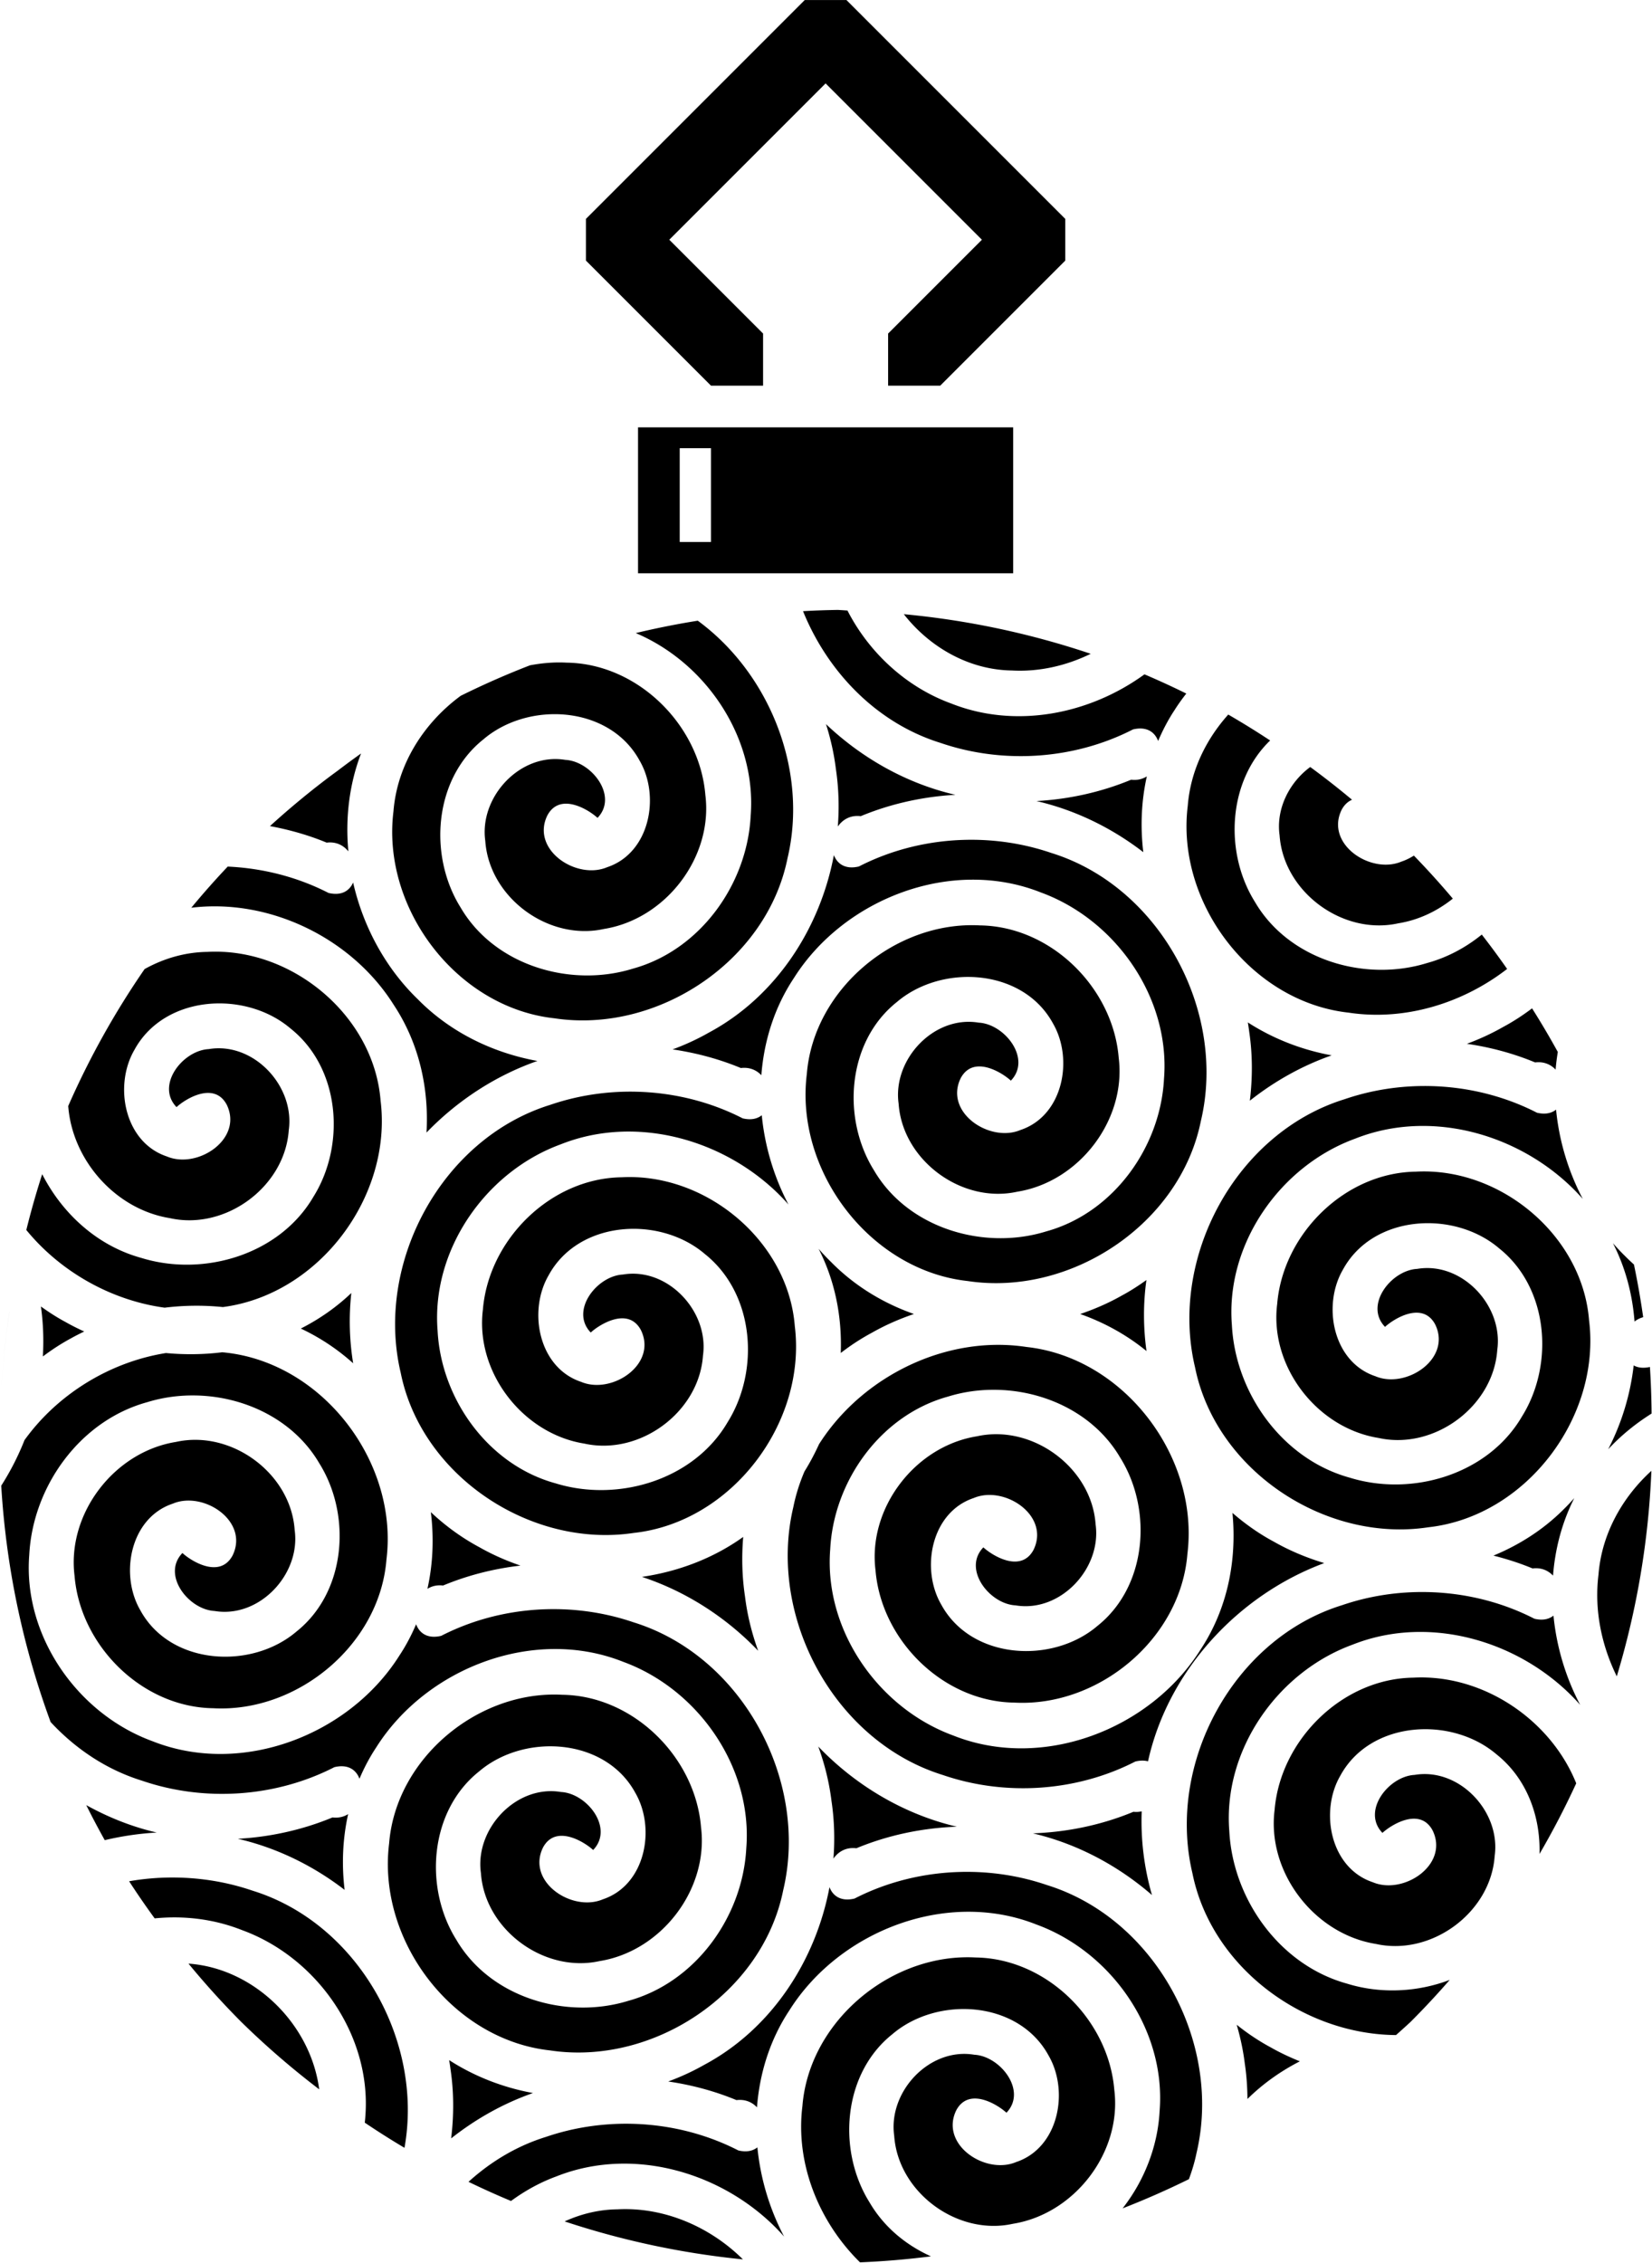
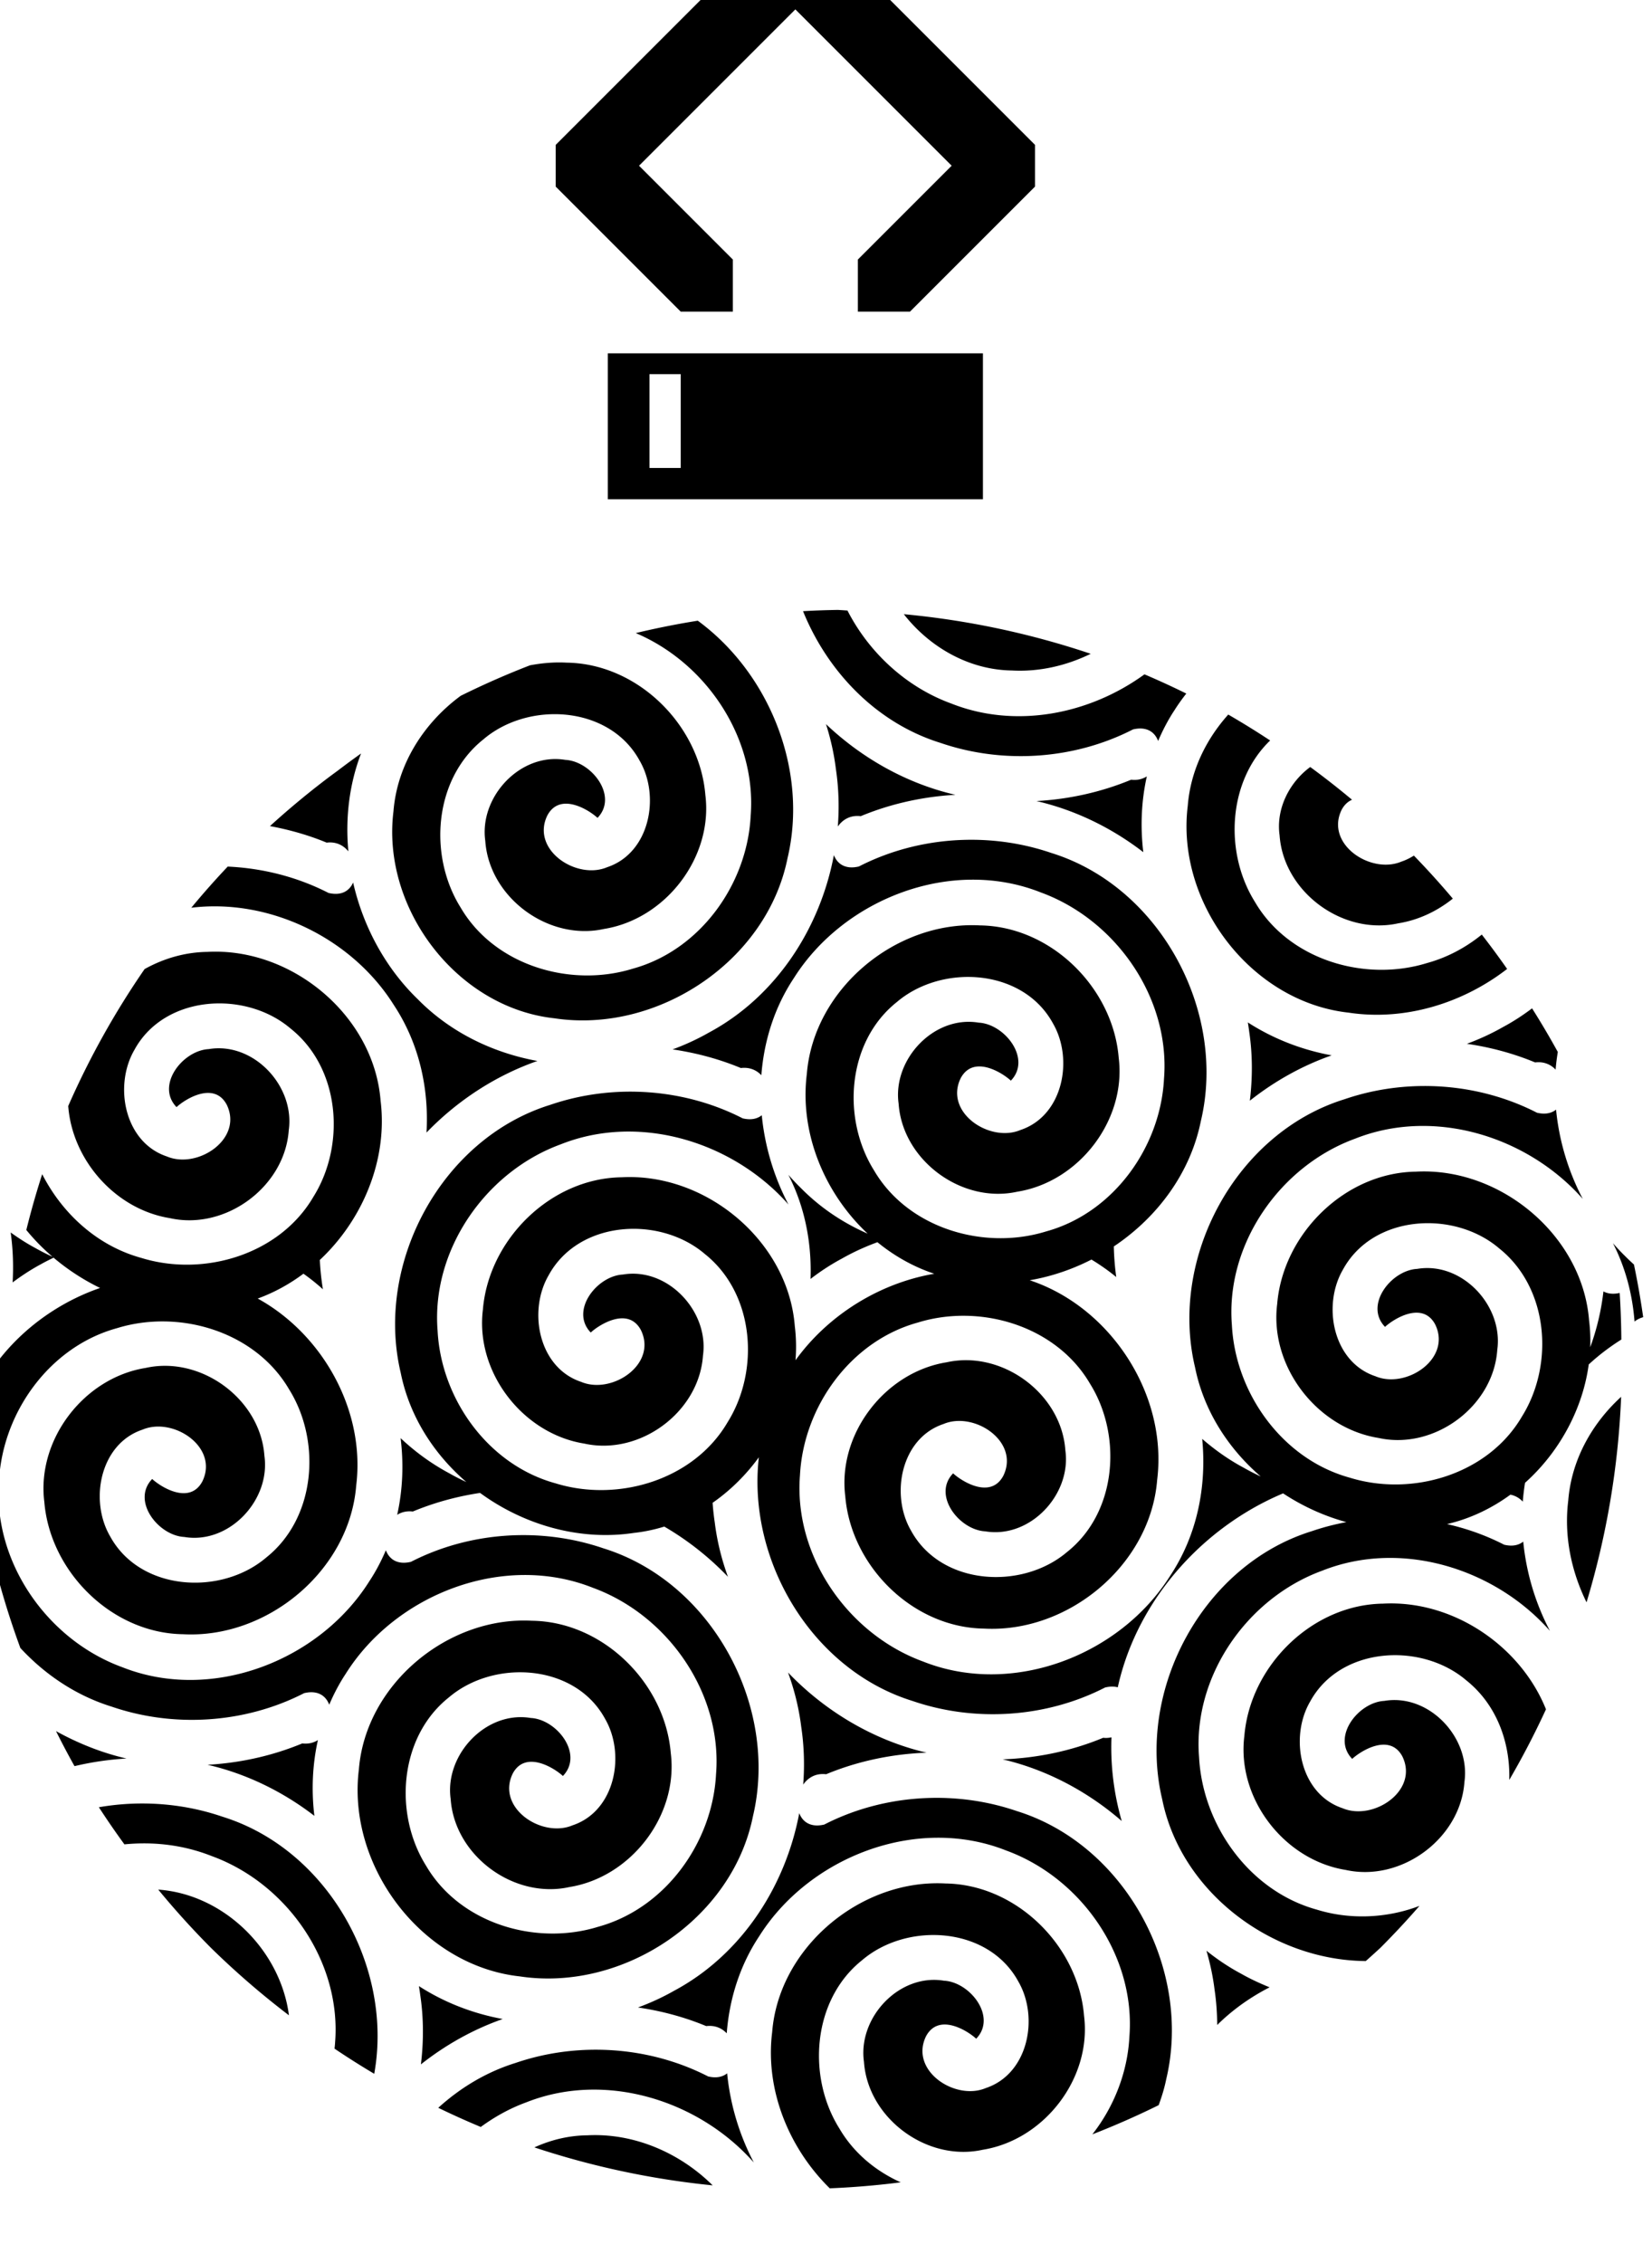
<svg xmlns="http://www.w3.org/2000/svg" height="868.56" viewBox="0 0 634.121 868.564" width="634.12" version="1.1">
-   <path d="m321.68 234.08a317.43 317.43 0 0 0 -13.438 0.477c9.474 23.379 28.338 42.983 52.797 50.562 23.986 8.22 51.295 6.41 73.875-5.188 5.263-1.263 8.371 1.049 9.633 4.445 1.758-4.124 3.84-8.136 6.367-11.945 1.365-2.169 2.87-4.242 4.445-6.258a317.43 317.43 0 0 0 -16.055 -7.375c-21.146 15.381-49.522 20.996-74.234 11.172-17.174-6.266-31.481-19.476-39.766-35.656a317.43 317.43 0 0 0 -3.625 -0.234zm-13.438 0.477a317.43 317.43 0 0 0 -30.93 2.367 317.43 317.43 0 0 1 30.93 -2.367zm38.688 1.156c9.937 12.716 25.063 21.393 41.492 21.609 10.495 0.575 20.886-1.831 30.25-6.406a317.43 317.43 0 0 0 -71.742 -15.203zm-79.086 2.5a317.43 317.43 0 0 0 -23.812 4.75c27.175 11.503 46.48 40.403 44.109 70.211-1.358 26.279-19.45 51.508-45.25 58.586-23.931 7.41-53.076-1.222-66.062-23.438-12.497-19.959-10.326-49.413 8.742-64.586 17.324-14.787 48.435-12.975 59.945 8.18 8.011 13.773 3.861 35.475-12.469 40.906-11.793 4.991-29.39-6.719-22.938-19.891 4.837-9.011 15.828-2.204 19.25 0.953 8.076-8.385-2.372-21.751-12.352-22.258-17.2-2.88-33.115 14.138-30.734 31.094 1.495 21.775 24.287 38.511 45.539 33.797 23.709-3.778 41.945-27.519 38.938-51.43-2.209-26.857-25.979-50.414-53.234-50.773-4.737-0.26-9.441 0.144-14.055 1.016a317.43 317.43 0 0 0 -0.016 0 317.43 317.43 0 0 0 -26.609 11.711c-0.003 0.002-0.005 0.006-0.008 0.008a317.43 317.43 0 0 0 -0.016 0.008c-14.208 10.474-24.37 26.413-25.781 44.328-4.617 37.138 24.21 75.302 61.758 79.414 39.526 5.989 81.539-21.824 89.5-61.422 8.005-33.656-6.848-70.943-34.445-91.164zm-91.031 28.844a317.43 317.43 0 0 0 -24.742 13.672 317.43 317.43 0 0 1 24.742 -13.672zm67.203-24.086a317.43 317.43 0 0 0 -28.555 8.172 317.43 317.43 0 0 1 28.555 -8.172zm227.45 31.266c-8.663 9.673-14.499 21.782-15.539 34.992-4.617 37.138 24.21 75.294 61.758 79.406 21.52 3.261 43.731-3.55 60.828-16.773a317.43 317.43 0 0 0 -9.727 -13.188c-6.136 4.974-13.21 8.785-21 10.922-23.931 7.41-53.077-1.214-66.063-23.43-11.821-18.88-10.494-46.237 5.82-61.984a317.43 317.43 0 0 0 -16.078 -9.945zm-154.41 3.672c1.773 5.558 3.067 11.281 3.789 17.141 1.097 7.324 1.326 14.77 0.75 22.156 1.85-2.659 4.807-4.461 8.805-3.977 11.528-4.785 23.878-7.498 36.336-8.195-18.598-4.29-35.811-13.956-49.68-27.125zm-170.27 5.953a317.43 317.43 0 0 0 -8.164 5.281 317.43 317.43 0 0 1 8.164 -5.281zm340.87 0.391a317.43 317.43 0 0 1 15.273 10.102 317.43 317.43 0 0 0 -15.273 -10.102zm-349.07 4.922a317.43 317.43 0 0 0 -9.086 6.695 317.43 317.43 0 0 0 -3 2.211 317.43 317.43 0 0 0 -22.875 18.961c7.444 1.39 14.76 3.439 21.758 6.344 3.675-0.446 6.467 1.046 8.336 3.352-1.179-12.736 0.308-25.636 4.867-37.562zm364.35 5.188c-8.039 5.913-13.191 16.053-11.766 26.203 1.494 21.775 24.287 38.504 45.539 33.789 7.766-1.237 14.916-4.651 20.953-9.477a317.43 317.43 0 0 0 -14.94 -16.51c-1.464 0.92-3.04 1.718-4.781 2.297-11.793 4.991-29.398-6.726-22.945-19.898 1.072-1.996 2.457-3.181 3.984-3.836a317.43 317.43 0 0 0 -16.05 -12.57zm16.047 12.57a317.43 317.43 0 0 1 22.523 20.086 317.43 317.43 0 0 0 -22.523 -20.086zm-78.773-8.969c-1.636 1.02-3.631 1.562-6.008 1.273-11.533 4.787-23.888 7.5-36.352 8.195 14.878 3.428 28.89 10.278 41.008 19.617-1.169-9.728-0.77-19.583 1.352-29.086zm-69.359 24.344c-14.259 0.285-28.455 3.703-41.156 10.227-5.225 1.254-8.33-1.011-9.609-4.367-5.312 28.278-22.341 54.411-48.031 68.148-4.43 2.525-9.08 4.658-13.875 6.422 8.982 1.314 17.808 3.667 26.195 7.148 3.365-0.408 6.01 0.792 7.867 2.766 1.014-13.13 4.985-25.974 12.445-37.219 19.277-30.634 60.615-46.537 94.844-32.93 28.838 10.522 49.735 40.548 47.273 71.508-1.358 26.279-19.45 51.508-45.25 58.586-23.931 7.41-53.076-1.214-66.062-23.43-12.497-19.959-10.326-49.413 8.742-64.586 17.324-14.787 48.435-12.975 59.945 8.18 8.011 13.773 3.861 35.475-12.469 40.906-11.793 4.991-29.39-6.726-22.938-19.898 4.837-9.011 15.828-2.196 19.25 0.961 8.076-8.385-2.372-21.751-12.352-22.258-17.2-2.88-33.115 14.138-30.734 31.094 1.494 21.776 24.295 38.504 45.547 33.789 23.709-3.778 41.937-27.519 38.93-51.43-2.209-26.857-25.979-50.414-53.234-50.773-32.361-1.773-63.913 24.428-66.484 57.078-4.617 37.138 24.21 75.294 61.758 79.406 39.526 5.989 81.539-21.816 89.5-61.414 10.009-42.086-15.66-89.936-57.391-102.87-10.494-3.596-21.62-5.269-32.711-5.047zm-283.44 10.27a317.43 317.43 0 0 0 -13.984 15.797c29.945-3.672 61.535 11.574 77.672 37.219 9.698 14.617 13.608 31.923 12.609 49.07 11.841-12.281 26.504-21.874 42.57-27.484-17.215-3.16-33.448-11.01-45.961-23.742-12.39-12-20.937-27.872-24.773-44.75-1.365 3.15-4.414 5.215-9.445 4.008-11.965-6.145-25.258-9.506-38.68-10.117a317.43 317.43 0 0 0 -0.008 0zm470.31 12.37a317.43 317.43 0 0 1 11.055 13.727 317.43 317.43 0 0 0 -11.055 -13.727zm-484.34 3.484a317.43 317.43 0 0 0 -17.875 23.477 317.43 317.43 0 0 1 17.875 -23.477zm-17.875 23.477a317.43 317.43 0 0 0 -29.32 52.555c1.553 20.83 18.189 39.72 39.117 43.055 21.252 4.715 44.045-12.021 45.539-33.797 2.381-16.956-13.534-33.974-30.734-31.094-9.98 0.507-20.427 13.873-12.352 22.258 3.422-3.157 14.421-9.964 19.258-0.953 6.453 13.172-11.152 24.889-22.945 19.898-16.329-5.431-20.48-27.141-12.469-40.914 6.475-11.899 19.15-17.681 32.086-17.828 10.061-0.115 20.28 3.179 27.859 9.648 19.068 15.172 21.239 44.635 8.742 64.594-12.986 22.216-42.132 30.839-66.062 23.43-16.771-4.601-30.253-16.89-38.031-32.133a317.43 317.43 0 0 0 -6.094 21.422c13.109 16.016 32.543 27.014 53.102 29.812 7.412-0.907 14.927-0.997 22.336-0.234 36.95-4.794 65.114-42.507 60.547-79.242-2.572-32.65-34.123-58.843-66.484-57.07-8.564 0.113-16.779 2.518-24.094 6.594zm523.01-0.024a317.43 317.43 0 0 1 9.508 15.008 317.43 317.43 0 0 0 -9.508 -15.008zm9.57 15.102c-3.515 2.646-7.216 5.069-11.148 7.172-4.43 2.525-9.08 4.666-13.875 6.43 8.982 1.314 17.808 3.667 26.195 7.148 3.365-0.408 6.01 0.792 7.867 2.766 0.176-2.277 0.48-4.537 0.836-6.789a317.43 317.43 0 0 0 -9.875 -16.727zm-109.1 5.399c0.19 1.167 0.37 2.338 0.516 3.516 1.314 8.775 1.322 17.708 0.25 26.523 9.45-7.47 20.074-13.439 31.414-17.398-11.442-2.1-22.41-6.339-32.18-12.641zm69.828 24.422c-11.091-0.222-22.217 1.458-32.711 5.055-41.73 12.931-67.4 60.774-57.391 102.86 7.962 39.598 49.974 67.411 89.5 61.422 37.547-4.112 66.375-42.276 61.758-79.414-2.572-32.65-34.123-58.843-66.484-57.07-27.256 0.36-51.025 23.916-53.234 50.773-3.007 23.911 15.22 47.652 38.93 51.43 21.252 4.715 44.052-12.021 45.547-33.797 2.381-16.956-13.534-33.974-30.734-31.094-9.98 0.507-20.427 13.873-12.352 22.258 3.422-3.157 14.413-9.964 19.25-0.953 6.453 13.172-11.144 24.889-22.938 19.898-16.329-5.431-20.48-27.141-12.469-40.914 11.511-21.154 42.621-22.966 59.945-8.18 19.068 15.172 21.239 44.635 8.742 64.594-12.986 22.216-42.132 30.839-66.062 23.43-25.8-7.078-43.892-32.307-45.25-58.586-2.462-30.96 18.435-60.986 47.273-71.508 30.339-12.061 66.226-0.908 87.422 23.109-5.593-10.62-9.097-22.344-10.258-34.266-1.691 1.347-4.085 1.966-7.328 1.188-12.701-6.523-26.897-9.949-41.156-10.234zm-304.89 2.164c-11.091-0.222-22.217 1.451-32.711 5.047-41.73 12.931-67.4 60.781-57.391 102.87 7.962 39.598 49.974 67.403 89.5 61.414 37.547-4.112 66.375-42.268 61.758-79.406-2.572-32.65-34.123-58.851-66.484-57.078-27.256 0.36-51.025 23.916-53.234 50.773-3.007 23.911 15.228 47.652 38.938 51.43 21.252 4.715 44.045-12.014 45.539-33.789 2.381-16.956-13.534-33.974-30.734-31.094-9.98 0.507-20.427 13.873-12.352 22.258 3.422-3.157 14.413-9.972 19.25-0.961 6.453 13.172-11.144 24.889-22.938 19.898-16.329-5.431-20.48-27.133-12.469-40.906 11.511-21.154 42.621-22.966 59.945-8.18 19.068 15.172 21.239 44.627 8.742 64.586-12.986 22.216-42.132 30.839-66.062 23.43-25.8-7.078-43.892-32.307-45.25-58.586-2.462-30.96 18.435-60.986 47.273-71.508 30.336-12.06 66.217-0.909 87.414 23.102-5.589-10.617-9.089-22.342-10.25-34.258-1.691 1.347-4.085 1.966-7.328 1.188-12.701-6.523-26.897-9.941-41.156-10.227zm365.05 8.422a317.43 317.43 0 0 1 8.508 22.82 317.43 317.43 0 0 0 -8.508 -22.82zm10.477 28.469a317.43 317.43 0 0 1 7.719 29.352 317.43 317.43 0 0 0 -7.719 -29.352zm-609.36 16.21a317.43 317.43 0 0 0 -6.289 30.422 317.43 317.43 0 0 1 6.289 -30.422zm609.04 5.039c4.817 9.409 7.488 19.649 8.289 30.078 0.952-0.769 2.065-1.34 3.32-1.672a317.43 317.43 0 0 0 -3.547 -20.219c-1.137-1.026-2.254-2.079-3.336-3.18-1.651-1.599-3.215-3.278-4.727-5.008zm11.609 28.406a317.43 317.43 0 0 1 2.586 19.102 317.43 317.43 0 0 0 -2.586 -19.102zm2.586 19.102c-2.595 0.569-4.667 0.279-6.234-0.602-1.278 11.191-4.609 22.174-9.797 32.195 4.899-5.285 10.548-9.867 16.664-13.711a317.43 317.43 0 0 0 -0.633 -17.883zm-319.1-45.35c6.339 12.378 9.007 26.187 8.5 39.977 3.772-2.912 7.78-5.543 12.039-7.82 5.093-2.903 10.493-5.245 16.055-7.141-11.869-4.176-22.833-10.815-31.859-20-1.652-1.6-3.221-3.285-4.734-5.016zm125.83 11.984c-2.992 2.135-6.081 4.153-9.359 5.906-5.095 2.904-10.498 5.245-16.062 7.141 9.193 3.234 17.819 7.975 25.445 14.203-1.242-9.04-1.291-18.223-0.024-27.25zm-305.2 4.984c-5.821 5.536-12.359 10.07-19.391 13.633 7.266 3.416 14.034 7.876 20.094 13.336-1.452-8.916-1.69-18.003-0.703-26.969zm-119.15 5.172c0.89 6.343 1.114 12.767 0.75 19.164 3.44-2.567 7.042-4.942 10.875-6.992 1.63-0.929 3.315-1.752 5-2.578-2.473-1.13-4.905-2.342-7.266-3.688-3.278-1.753-6.368-3.771-9.359-5.906zm-12.07 2.117a317.43 317.43 0 0 0 -3.148 30.15 317.43 317.43 0 0 1 3.141 -30.14zm377.62 12.625c-26.673 0.688-52.638 15.654-66.875 38.109-1.641 3.595-3.482 7.083-5.57 10.43-1.865 4.363-3.329 8.925-4.281 13.664-10.01 42.086 15.66 89.928 57.391 102.86 23.986 8.22 51.295 6.417 73.875-5.18 1.901-0.456 3.515-0.433 4.875-0.078 7.631-34.668 34.547-63.805 67.641-76.078-6.741-2.03-13.262-4.743-19.359-8.219-5.752-3.076-11.021-6.829-15.875-11.031 1.767 18.261-1.933 36.91-12.281 52.508-19.277 30.634-60.615 46.545-94.844 32.937-28.838-10.522-49.735-40.556-47.273-71.516 1.358-26.279 19.45-51.508 45.25-58.586 23.931-7.41 53.076 1.222 66.062 23.438 12.497 19.959 10.326 49.413-8.742 64.586-17.324 14.787-48.435 12.975-59.945-8.18-8.011-13.773-3.861-35.475 12.469-40.906 11.793-4.991 29.398 6.726 22.945 19.898-4.837 9.011-15.835 2.196-19.258-0.961-8.076 8.385 2.372 21.751 12.352 22.258 17.2 2.88 33.115-14.138 30.734-31.094-1.494-21.775-24.287-38.504-45.539-33.789-23.709 3.778-41.945 27.519-38.938 51.43 2.209 26.857 25.979 50.413 53.234 50.773 32.361 1.773 63.913-24.428 66.484-57.078 4.617-37.138-24.21-75.294-61.758-79.406-2.47-0.374-4.949-0.619-7.43-0.734-1.781-0.083-3.566-0.101-5.344-0.055zm-295.93 2.82c-7.157 0.891-14.415 0.976-21.617 0.297-21.513 3.427-41.624 15.786-54.305 33.422-2.41 6.108-5.407 11.968-8.93 17.484a317.43 317.43 0 0 0 18.951 90.7c9.526 10.274 21.409 18.279 35.055 22.508 23.986 8.22 51.287 6.417 73.867-5.18 5.263-1.263 8.372 1.048 9.633 4.445 1.758-4.125 3.847-8.135 6.375-11.945 19.277-30.634 60.607-46.545 94.836-32.938 28.838 10.522 49.735 40.556 47.273 71.516-1.358 26.279-19.45 51.508-45.25 58.586-23.931 7.41-53.076-1.222-66.062-23.437-12.497-19.959-10.326-49.414 8.742-64.586 17.324-14.787 48.442-12.975 59.953 8.18 8.011 13.773 3.861 35.475-12.469 40.906-11.793 4.991-29.398-6.719-22.945-19.891 4.837-9.011 15.828-2.204 19.25 0.953 8.076-8.385-2.364-21.751-12.344-22.258-17.2-2.88-33.123 14.138-30.742 31.094 1.495 21.776 24.295 38.511 45.547 33.797 23.709-3.778 41.945-27.519 38.938-51.43-2.209-26.857-25.986-50.414-53.242-50.773-32.361-1.773-63.905 24.421-66.477 57.07-4.617 37.138 24.203 75.302 61.75 79.414 39.526 5.989 81.546-21.824 89.508-61.422 10.01-42.086-15.668-89.928-57.398-102.86-23.986-8.22-51.287-6.417-73.867 5.18-5.263 1.263-8.372-1.048-9.633-4.445-1.758 4.124-3.848 8.136-6.375 11.945-19.277 30.634-60.607 46.537-94.836 32.93-28.838-10.521-49.743-40.548-47.281-71.508 1.358-26.279 19.45-51.508 45.25-58.586 23.931-7.41 53.084 1.214 66.07 23.43 12.497 19.959 10.318 49.414-8.75 64.586-17.324 14.787-48.435 12.975-59.945-8.18-8.011-13.773-3.861-35.475 12.469-40.906 11.793-4.991 29.398 6.726 22.945 19.898-4.837 9.011-15.828 2.204-19.25-0.953-8.076 8.385 2.364 21.743 12.344 22.25 17.2 2.88 33.123-14.138 30.742-31.094-1.494-21.775-24.295-38.504-45.547-33.789-23.709 3.778-41.945 27.519-38.938 51.43 2.209 26.857 25.979 50.414 53.234 50.773 32.361 1.773 63.913-24.428 66.484-57.078 4.617-37.138-24.202-75.294-61.75-79.406-0.423-0.064-0.85-0.068-1.273-0.125zm-65.891 141.9a317.43 317.43 0 0 0 11.742 27.742 317.43 317.43 0 0 1 -11.742 -27.742zm-19.049-125.55a317.43 317.43 0 0 0 -0.109 29.523 317.43 317.43 0 0 1 0.109 -29.523zm633.56 7.26a317.43 317.43 0 0 1 -0.062 21.867 317.43 317.43 0 0 0 0.062 -21.867zm-0.062 21.898c-11.275 10.291-19.076 24.292-20.297 39.797-1.672 13.452 1.087 27.017 7.016 39.07a317.43 317.43 0 0 0 13.281 -78.867zm-13.281 78.867a317.43 317.43 0 0 1 -15.547 41.016 317.43 317.43 0 0 0 15.547 -41.016zm-16.312-68.398c-1.182 1.301-2.354 2.613-3.617 3.836-7.881 8.019-17.267 14.032-27.414 18.227 5.11 1.289 10.137 2.9 15.008 4.922 3.365-0.408 6.01 0.792 7.867 2.766 0.796-10.311 3.436-20.43 8.156-29.75zm-438.91 5.391c1.22 9.835 0.832 19.81-1.312 29.422 1.634-1.017 3.627-1.553 6-1.266 9.483-3.937 19.521-6.482 29.719-7.648-5.449-1.878-10.739-4.184-15.734-7.031-6.862-3.669-13.098-8.236-18.672-13.477zm119.9 9.508c-11.49 8.222-24.912 13.28-38.875 15.328 16.882 5.554 32.306 15.497 44.625 28.367-2.441-6.706-4.178-13.684-5.062-20.859-1.13-7.549-1.333-15.226-0.688-22.836zm262.54 21.16c-11.091-0.222-22.217 1.451-32.711 5.047-41.73 12.931-67.4 60.781-57.391 102.87 7.201 35.815 42.262 61.854 78.141 62.094a317.43 317.43 0 0 0 5.625 -5.086 317.43 317.43 0 0 0 14.992 -16.086c-12.459 4.757-26.637 5.392-39.359 1.453-25.8-7.078-43.892-32.307-45.25-58.586-2.462-30.96 18.435-60.986 47.273-71.508 30.335-12.06 66.217-0.909 87.414 23.102-5.589-10.617-9.089-22.342-10.25-34.258-1.691 1.347-4.085 1.966-7.328 1.188-12.71-6.53-26.9-9.94-41.16-10.23zm8.656 148.84a317.43 317.43 0 0 0 34.047 -47.672 317.43 317.43 0 0 1 -34.047 47.672zm-9-116.05c-1.658-0.054-3.318-0.036-4.984 0.055-27.256 0.36-51.025 23.916-53.234 50.773-3.007 23.911 15.22 47.652 38.93 51.43 21.252 4.715 44.052-12.014 45.547-33.789 2.381-16.956-13.534-33.974-30.734-31.094-9.98 0.507-20.427 13.873-12.352 22.258 3.422-3.157 14.413-9.972 19.25-0.961 6.453 13.172-11.144 24.889-22.938 19.898-16.329-5.431-20.48-27.133-12.469-40.906 11.511-21.154 42.621-22.966 59.945-8.18 11.608 9.237 16.921 23.769 16.508 38.227a317.43 317.43 0 0 0 14.086 -27.102 317.43 317.43 0 0 0 0 -0.008c-9.21-22.94-32.7-39.79-57.57-40.6zm-233.38 26.484c2.443 6.71 4.185 13.687 5.07 20.867 1.097 7.324 1.326 14.77 0.75 22.156 1.85-2.659 4.807-4.461 8.805-3.977 12.217-5.071 25.357-7.791 38.57-8.273-20.211-4.73-38.82-15.75-53.195-30.773zm-280.99 22.492a317.43 317.43 0 0 0 7.102 13.445c6.551-1.56 13.242-2.546 19.969-2.922-9.47-2.184-18.562-5.811-27.07-10.523zm405.14 2.391c-0.983 0.204-2.025 0.312-3.18 0.172-12.222 5.074-25.367 7.793-38.586 8.273 16.865 3.943 32.593 12.295 45.703 23.672-2.999-10.422-4.352-21.298-3.938-32.117zm-304.61 1.062c-1.634 1.017-3.627 1.561-6 1.273-11.528 4.785-23.878 7.498-36.336 8.195 14.869 3.43 28.873 10.275 40.984 19.609-1.168-9.723-0.768-19.579 1.352-29.078zm235.53 22.18c-14.259 0.285-28.455 3.703-41.156 10.227-5.229 1.255-8.332-1.014-9.609-4.375-5.31 28.28-22.331 54.417-48.023 68.156-4.43 2.525-9.088 4.658-13.883 6.422 8.984 1.313 17.814 3.666 26.203 7.148 3.369-0.408 6.009 0.795 7.867 2.773 1.012-13.133 4.984-25.98 12.445-37.227 19.277-30.634 60.607-46.537 94.836-32.93 28.838 10.522 49.743 40.548 47.281 71.508-0.699 13.536-5.865 26.772-14.211 37.414a317.43 317.43 0 0 0 25.453 -11.203c1.182-3.248 2.215-6.56 2.906-10 10.009-42.086-15.668-89.936-57.398-102.87-10.494-3.596-21.62-5.269-32.711-5.047zm-301.66 2.156c-6.008-0.079-12.028 0.397-17.945 1.43a317.43 317.43 0 0 0 9.805 14.242c2.34-0.231 4.689-0.359 7.039-0.375 8.989-0.057 17.99 1.497 26.547 4.898 28.838 10.522 49.743 40.556 47.281 71.516-0.041 0.791-0.14 1.578-0.211 2.367a317.43 317.43 0 0 0 15.234 9.648c7.42-41.02-17.921-86.168-58.273-98.672-9.475-3.247-19.463-4.924-29.477-5.055zm87.75 103.73a317.43 317.43 0 0 0 24.578 13.047 317.43 317.43 0 0 1 -24.578 -13.047zm24.578 13.047a317.43 317.43 0 0 0 16.32 7.352c5.341-3.915 11.173-7.153 17.414-9.43 30.327-12.056 66.199-0.919 87.398 23.078-5.581-10.609-9.082-22.321-10.242-34.227-1.69 1.343-4.081 1.957-7.32 1.18-12.701-6.523-26.897-9.941-41.156-10.227-11.091-0.222-22.225 1.451-32.719 5.047-11.2 3.471-21.189 9.512-29.695 17.227zm-120.48-101.1a317.43 317.43 0 0 0 13 17.359 317.43 317.43 0 0 1 -13 -17.359zm13 17.359a317.43 317.43 0 0 0 20.211 22.336 317.43 317.43 0 0 0 29.953 25.906c-3.24-24.96-24.879-46.45-50.165-48.24zm296.08-2.36c-30.141 1.537-58.019 26.477-60.43 57.086-2.746 22.091 6.394 44.482 22.109 59.914a317.43 317.43 0 0 0 27.234 -2.297c-9.659-4.349-18.062-11.283-23.555-20.68-12.497-19.959-10.318-49.413 8.75-64.586 17.324-14.787 48.435-12.975 59.945 8.18 8.011 13.773 3.861 35.475-12.469 40.906-11.793 4.991-29.398-6.726-22.945-19.898 4.837-9.011 15.828-2.196 19.25 0.961 8.076-8.385-2.364-21.751-12.344-22.258-17.2-2.88-33.123 14.138-30.742 31.094 1.494 21.775 24.295 38.504 45.547 33.789 23.709-3.778 41.945-27.519 38.937-51.43-2.209-26.857-25.979-50.414-53.234-50.773-2.023-0.111-4.045-0.11-6.055-0.008zm-38.32 117a317.43 317.43 0 0 1 -44.891 -1.133 317.43 317.43 0 0 0 44.891 1.133zm144.59-91.18c1.423 4.861 2.49 9.847 3.117 14.93 0.672 4.49 0.98 9.023 1.016 13.563 5.985-5.908 12.79-10.699 20.117-14.453-3.772-1.53-7.468-3.237-11-5.25-4.721-2.524-9.13-5.492-13.25-8.789zm58.664 6.203a317.43 317.43 0 0 1 -22.867 19.445 317.43 317.43 0 0 0 22.867 -19.445zm-360.96 7.375c0.189 1.166 0.378 2.331 0.523 3.508 1.314 8.775 1.314 17.716 0.242 26.531 9.454-7.474 20.077-13.445 31.422-17.406-11.444-2.099-22.417-6.331-32.188-12.633zm-49.812 11.258a317.43 317.43 0 0 0 17.414 12.742 317.43 317.43 0 0 1 -17.414 -12.742zm387 1.484a317.43 317.43 0 0 1 -25.367 17.523 317.43 317.43 0 0 0 25.367 -17.523zm-25.695 17.727a317.43 317.43 0 0 1 -27.523 15.203 317.43 317.43 0 0 0 27.523 -15.203zm-246.99 26.797c-7.067 0.093-13.889 1.768-20.172 4.633a317.43 317.43 0 0 0 68.43 14.57c-12.643-12.546-30.316-20.186-48.258-19.203zm180.09 4.461a317.43 317.43 0 0 1 -26.914 7.609 317.43 317.43 0 0 0 26.914 -7.609zm-29.422 8.211a317.43 317.43 0 0 1 -30.219 5.367 317.43 317.43 0 0 0 30.219 -5.367zm-78.67-860.56l-84 84v16l48 48h20v-20l-36-36 60-60 60 60-36 36v20h20l48-48v-16l-84-84h-16zm-64 164v56h144v-56h-144zm16 8h12v36h-12v-36z" />
+   <path d="m321.68 234.08a317.43 317.43 0 0 0 -13.438 0.477c9.474 23.379 28.338 42.983 52.797 50.562 23.986 8.22 51.295 6.41 73.875-5.188 5.263-1.263 8.371 1.049 9.633 4.445 1.758-4.124 3.84-8.136 6.367-11.945 1.365-2.169 2.87-4.242 4.445-6.258a317.43 317.43 0 0 0 -16.055 -7.375c-21.146 15.381-49.522 20.996-74.234 11.172-17.174-6.266-31.481-19.476-39.766-35.656a317.43 317.43 0 0 0 -3.625 -0.234zm-13.438 0.477a317.43 317.43 0 0 0 -30.93 2.367 317.43 317.43 0 0 1 30.93 -2.367zm38.688 1.156c9.937 12.716 25.063 21.393 41.492 21.609 10.495 0.575 20.886-1.831 30.25-6.406a317.43 317.43 0 0 0 -71.742 -15.203zm-79.086 2.5a317.43 317.43 0 0 0 -23.812 4.75c27.175 11.503 46.48 40.403 44.109 70.211-1.358 26.279-19.45 51.508-45.25 58.586-23.931 7.41-53.076-1.222-66.062-23.438-12.497-19.959-10.326-49.413 8.742-64.586 17.324-14.787 48.435-12.975 59.945 8.18 8.011 13.773 3.861 35.475-12.469 40.906-11.793 4.991-29.39-6.719-22.938-19.891 4.837-9.011 15.828-2.204 19.25 0.953 8.076-8.385-2.372-21.751-12.352-22.258-17.2-2.88-33.115 14.138-30.734 31.094 1.495 21.775 24.287 38.511 45.539 33.797 23.709-3.778 41.945-27.519 38.938-51.43-2.209-26.857-25.979-50.414-53.234-50.773-4.737-0.26-9.441 0.144-14.055 1.016a317.43 317.43 0 0 0 -0.016 0 317.43 317.43 0 0 0 -26.609 11.711c-0.003 0.002-0.005 0.006-0.008 0.008a317.43 317.43 0 0 0 -0.016 0.008c-14.208 10.474-24.37 26.413-25.781 44.328-4.617 37.138 24.21 75.302 61.758 79.414 39.526 5.989 81.539-21.824 89.5-61.422 8.005-33.656-6.848-70.943-34.445-91.164zm-91.031 28.844a317.43 317.43 0 0 0 -24.742 13.672 317.43 317.43 0 0 1 24.742 -13.672zm67.203-24.086a317.43 317.43 0 0 0 -28.555 8.172 317.43 317.43 0 0 1 28.555 -8.172zm227.45 31.266c-8.663 9.673-14.499 21.782-15.539 34.992-4.617 37.138 24.21 75.294 61.758 79.406 21.52 3.261 43.731-3.55 60.828-16.773a317.43 317.43 0 0 0 -9.727 -13.188c-6.136 4.974-13.21 8.785-21 10.922-23.931 7.41-53.077-1.214-66.063-23.43-11.821-18.88-10.494-46.237 5.82-61.984a317.43 317.43 0 0 0 -16.078 -9.945zm-154.41 3.672c1.773 5.558 3.067 11.281 3.789 17.141 1.097 7.324 1.326 14.77 0.75 22.156 1.85-2.659 4.807-4.461 8.805-3.977 11.528-4.785 23.878-7.498 36.336-8.195-18.598-4.29-35.811-13.956-49.68-27.125zm-170.27 5.953a317.43 317.43 0 0 0 -8.164 5.281 317.43 317.43 0 0 1 8.164 -5.281zm340.87 0.391a317.43 317.43 0 0 1 15.273 10.102 317.43 317.43 0 0 0 -15.273 -10.102zm-349.07 4.922a317.43 317.43 0 0 0 -9.086 6.695 317.43 317.43 0 0 0 -3 2.211 317.43 317.43 0 0 0 -22.875 18.961c7.444 1.39 14.76 3.439 21.758 6.344 3.675-0.446 6.467 1.046 8.336 3.352-1.179-12.736 0.308-25.636 4.867-37.562zm364.35 5.188c-8.039 5.913-13.191 16.053-11.766 26.203 1.494 21.775 24.287 38.504 45.539 33.789 7.766-1.237 14.916-4.651 20.953-9.477a317.43 317.43 0 0 0 -14.94 -16.51c-1.464 0.92-3.04 1.718-4.781 2.297-11.793 4.991-29.398-6.726-22.945-19.898 1.072-1.996 2.457-3.181 3.984-3.836a317.43 317.43 0 0 0 -16.05 -12.57zm16.047 12.57a317.43 317.43 0 0 1 22.523 20.086 317.43 317.43 0 0 0 -22.523 -20.086zm-78.773-8.969c-1.636 1.02-3.631 1.562-6.008 1.273-11.533 4.787-23.888 7.5-36.352 8.195 14.878 3.428 28.89 10.278 41.008 19.617-1.169-9.728-0.77-19.583 1.352-29.086zm-69.359 24.344c-14.259 0.285-28.455 3.703-41.156 10.227-5.225 1.254-8.33-1.011-9.609-4.367-5.312 28.278-22.341 54.411-48.031 68.148-4.43 2.525-9.08 4.658-13.875 6.422 8.982 1.314 17.808 3.667 26.195 7.148 3.365-0.408 6.01 0.792 7.867 2.766 1.014-13.13 4.985-25.974 12.445-37.219 19.277-30.634 60.615-46.537 94.844-32.93 28.838 10.522 49.735 40.548 47.273 71.508-1.358 26.279-19.45 51.508-45.25 58.586-23.931 7.41-53.076-1.214-66.062-23.43-12.497-19.959-10.326-49.413 8.742-64.586 17.324-14.787 48.435-12.975 59.945 8.18 8.011 13.773 3.861 35.475-12.469 40.906-11.793 4.991-29.39-6.726-22.938-19.898 4.837-9.011 15.828-2.196 19.25 0.961 8.076-8.385-2.372-21.751-12.352-22.258-17.2-2.88-33.115 14.138-30.734 31.094 1.494 21.776 24.295 38.504 45.547 33.789 23.709-3.778 41.937-27.519 38.93-51.43-2.209-26.857-25.979-50.414-53.234-50.773-32.361-1.773-63.913 24.428-66.484 57.078-4.617 37.138 24.21 75.294 61.758 79.406 39.526 5.989 81.539-21.816 89.5-61.414 10.009-42.086-15.66-89.936-57.391-102.87-10.494-3.596-21.62-5.269-32.711-5.047zm-283.44 10.27a317.43 317.43 0 0 0 -13.984 15.797c29.945-3.672 61.535 11.574 77.672 37.219 9.698 14.617 13.608 31.923 12.609 49.07 11.841-12.281 26.504-21.874 42.57-27.484-17.215-3.16-33.448-11.01-45.961-23.742-12.39-12-20.937-27.872-24.773-44.75-1.365 3.15-4.414 5.215-9.445 4.008-11.965-6.145-25.258-9.506-38.68-10.117a317.43 317.43 0 0 0 -0.008 0zm470.31 12.37a317.43 317.43 0 0 1 11.055 13.727 317.43 317.43 0 0 0 -11.055 -13.727zm-484.34 3.484a317.43 317.43 0 0 0 -17.875 23.477 317.43 317.43 0 0 1 17.875 -23.477zm-17.875 23.477a317.43 317.43 0 0 0 -29.32 52.555c1.553 20.83 18.189 39.72 39.117 43.055 21.252 4.715 44.045-12.021 45.539-33.797 2.381-16.956-13.534-33.974-30.734-31.094-9.98 0.507-20.427 13.873-12.352 22.258 3.422-3.157 14.421-9.964 19.258-0.953 6.453 13.172-11.152 24.889-22.945 19.898-16.329-5.431-20.48-27.141-12.469-40.914 6.475-11.899 19.15-17.681 32.086-17.828 10.061-0.115 20.28 3.179 27.859 9.648 19.068 15.172 21.239 44.635 8.742 64.594-12.986 22.216-42.132 30.839-66.062 23.43-16.771-4.601-30.253-16.89-38.031-32.133a317.43 317.43 0 0 0 -6.094 21.422c13.109 16.016 32.543 27.014 53.102 29.812 7.412-0.907 14.927-0.997 22.336-0.234 36.95-4.794 65.114-42.507 60.547-79.242-2.572-32.65-34.123-58.843-66.484-57.07-8.564 0.113-16.779 2.518-24.094 6.594zm523.01-0.024a317.43 317.43 0 0 1 9.508 15.008 317.43 317.43 0 0 0 -9.508 -15.008zm9.57 15.102c-3.515 2.646-7.216 5.069-11.148 7.172-4.43 2.525-9.08 4.666-13.875 6.43 8.982 1.314 17.808 3.667 26.195 7.148 3.365-0.408 6.01 0.792 7.867 2.766 0.176-2.277 0.48-4.537 0.836-6.789a317.43 317.43 0 0 0 -9.875 -16.727zm-109.1 5.399c0.19 1.167 0.37 2.338 0.516 3.516 1.314 8.775 1.322 17.708 0.25 26.523 9.45-7.47 20.074-13.439 31.414-17.398-11.442-2.1-22.41-6.339-32.18-12.641zm69.828 24.422c-11.091-0.222-22.217 1.458-32.711 5.055-41.73 12.931-67.4 60.774-57.391 102.86 7.962 39.598 49.974 67.411 89.5 61.422 37.547-4.112 66.375-42.276 61.758-79.414-2.572-32.65-34.123-58.843-66.484-57.07-27.256 0.36-51.025 23.916-53.234 50.773-3.007 23.911 15.22 47.652 38.93 51.43 21.252 4.715 44.052-12.021 45.547-33.797 2.381-16.956-13.534-33.974-30.734-31.094-9.98 0.507-20.427 13.873-12.352 22.258 3.422-3.157 14.413-9.964 19.25-0.953 6.453 13.172-11.144 24.889-22.938 19.898-16.329-5.431-20.48-27.141-12.469-40.914 11.511-21.154 42.621-22.966 59.945-8.18 19.068 15.172 21.239 44.635 8.742 64.594-12.986 22.216-42.132 30.839-66.062 23.43-25.8-7.078-43.892-32.307-45.25-58.586-2.462-30.96 18.435-60.986 47.273-71.508 30.339-12.061 66.226-0.908 87.422 23.109-5.593-10.62-9.097-22.344-10.258-34.266-1.691 1.347-4.085 1.966-7.328 1.188-12.701-6.523-26.897-9.949-41.156-10.234zm-304.89 2.164c-11.091-0.222-22.217 1.451-32.711 5.047-41.73 12.931-67.4 60.781-57.391 102.87 7.962 39.598 49.974 67.403 89.5 61.414 37.547-4.112 66.375-42.268 61.758-79.406-2.572-32.65-34.123-58.851-66.484-57.078-27.256 0.36-51.025 23.916-53.234 50.773-3.007 23.911 15.228 47.652 38.938 51.43 21.252 4.715 44.045-12.014 45.539-33.789 2.381-16.956-13.534-33.974-30.734-31.094-9.98 0.507-20.427 13.873-12.352 22.258 3.422-3.157 14.413-9.972 19.25-0.961 6.453 13.172-11.144 24.889-22.938 19.898-16.329-5.431-20.48-27.133-12.469-40.906 11.511-21.154 42.621-22.966 59.945-8.18 19.068 15.172 21.239 44.627 8.742 64.586-12.986 22.216-42.132 30.839-66.062 23.43-25.8-7.078-43.892-32.307-45.25-58.586-2.462-30.96 18.435-60.986 47.273-71.508 30.336-12.06 66.217-0.909 87.414 23.102-5.589-10.617-9.089-22.342-10.25-34.258-1.691 1.347-4.085 1.966-7.328 1.188-12.701-6.523-26.897-9.941-41.156-10.227zm365.05 8.422a317.43 317.43 0 0 1 8.508 22.82 317.43 317.43 0 0 0 -8.508 -22.82zm10.477 28.469a317.43 317.43 0 0 1 7.719 29.352 317.43 317.43 0 0 0 -7.719 -29.352zm-609.36 16.21a317.43 317.43 0 0 0 -6.289 30.422 317.43 317.43 0 0 1 6.289 -30.422zm609.04 5.039c4.817 9.409 7.488 19.649 8.289 30.078 0.952-0.769 2.065-1.34 3.32-1.672a317.43 317.43 0 0 0 -3.547 -20.219c-1.137-1.026-2.254-2.079-3.336-3.18-1.651-1.599-3.215-3.278-4.727-5.008za317.43 317.43 0 0 1 2.586 19.102 317.43 317.43 0 0 0 -2.586 -19.102zm2.586 19.102c-2.595 0.569-4.667 0.279-6.234-0.602-1.278 11.191-4.609 22.174-9.797 32.195 4.899-5.285 10.548-9.867 16.664-13.711a317.43 317.43 0 0 0 -0.633 -17.883zm-319.1-45.35c6.339 12.378 9.007 26.187 8.5 39.977 3.772-2.912 7.78-5.543 12.039-7.82 5.093-2.903 10.493-5.245 16.055-7.141-11.869-4.176-22.833-10.815-31.859-20-1.652-1.6-3.221-3.285-4.734-5.016zm125.83 11.984c-2.992 2.135-6.081 4.153-9.359 5.906-5.095 2.904-10.498 5.245-16.062 7.141 9.193 3.234 17.819 7.975 25.445 14.203-1.242-9.04-1.291-18.223-0.024-27.25zm-305.2 4.984c-5.821 5.536-12.359 10.07-19.391 13.633 7.266 3.416 14.034 7.876 20.094 13.336-1.452-8.916-1.69-18.003-0.703-26.969zm-119.15 5.172c0.89 6.343 1.114 12.767 0.75 19.164 3.44-2.567 7.042-4.942 10.875-6.992 1.63-0.929 3.315-1.752 5-2.578-2.473-1.13-4.905-2.342-7.266-3.688-3.278-1.753-6.368-3.771-9.359-5.906zm-12.07 2.117a317.43 317.43 0 0 0 -3.148 30.15 317.43 317.43 0 0 1 3.141 -30.14zm377.62 12.625c-26.673 0.688-52.638 15.654-66.875 38.109-1.641 3.595-3.482 7.083-5.57 10.43-1.865 4.363-3.329 8.925-4.281 13.664-10.01 42.086 15.66 89.928 57.391 102.86 23.986 8.22 51.295 6.417 73.875-5.18 1.901-0.456 3.515-0.433 4.875-0.078 7.631-34.668 34.547-63.805 67.641-76.078-6.741-2.03-13.262-4.743-19.359-8.219-5.752-3.076-11.021-6.829-15.875-11.031 1.767 18.261-1.933 36.91-12.281 52.508-19.277 30.634-60.615 46.545-94.844 32.937-28.838-10.522-49.735-40.556-47.273-71.516 1.358-26.279 19.45-51.508 45.25-58.586 23.931-7.41 53.076 1.222 66.062 23.438 12.497 19.959 10.326 49.413-8.742 64.586-17.324 14.787-48.435 12.975-59.945-8.18-8.011-13.773-3.861-35.475 12.469-40.906 11.793-4.991 29.398 6.726 22.945 19.898-4.837 9.011-15.835 2.196-19.258-0.961-8.076 8.385 2.372 21.751 12.352 22.258 17.2 2.88 33.115-14.138 30.734-31.094-1.494-21.775-24.287-38.504-45.539-33.789-23.709 3.778-41.945 27.519-38.938 51.43 2.209 26.857 25.979 50.413 53.234 50.773 32.361 1.773 63.913-24.428 66.484-57.078 4.617-37.138-24.21-75.294-61.758-79.406-2.47-0.374-4.949-0.619-7.43-0.734-1.781-0.083-3.566-0.101-5.344-0.055zm-295.93 2.82c-7.157 0.891-14.415 0.976-21.617 0.297-21.513 3.427-41.624 15.786-54.305 33.422-2.41 6.108-5.407 11.968-8.93 17.484a317.43 317.43 0 0 0 18.951 90.7c9.526 10.274 21.409 18.279 35.055 22.508 23.986 8.22 51.287 6.417 73.867-5.18 5.263-1.263 8.372 1.048 9.633 4.445 1.758-4.125 3.847-8.135 6.375-11.945 19.277-30.634 60.607-46.545 94.836-32.938 28.838 10.522 49.735 40.556 47.273 71.516-1.358 26.279-19.45 51.508-45.25 58.586-23.931 7.41-53.076-1.222-66.062-23.437-12.497-19.959-10.326-49.414 8.742-64.586 17.324-14.787 48.442-12.975 59.953 8.18 8.011 13.773 3.861 35.475-12.469 40.906-11.793 4.991-29.398-6.719-22.945-19.891 4.837-9.011 15.828-2.204 19.25 0.953 8.076-8.385-2.364-21.751-12.344-22.258-17.2-2.88-33.123 14.138-30.742 31.094 1.495 21.776 24.295 38.511 45.547 33.797 23.709-3.778 41.945-27.519 38.938-51.43-2.209-26.857-25.986-50.414-53.242-50.773-32.361-1.773-63.905 24.421-66.477 57.07-4.617 37.138 24.203 75.302 61.75 79.414 39.526 5.989 81.546-21.824 89.508-61.422 10.01-42.086-15.668-89.928-57.398-102.86-23.986-8.22-51.287-6.417-73.867 5.18-5.263 1.263-8.372-1.048-9.633-4.445-1.758 4.124-3.848 8.136-6.375 11.945-19.277 30.634-60.607 46.537-94.836 32.93-28.838-10.521-49.743-40.548-47.281-71.508 1.358-26.279 19.45-51.508 45.25-58.586 23.931-7.41 53.084 1.214 66.07 23.43 12.497 19.959 10.318 49.414-8.75 64.586-17.324 14.787-48.435 12.975-59.945-8.18-8.011-13.773-3.861-35.475 12.469-40.906 11.793-4.991 29.398 6.726 22.945 19.898-4.837 9.011-15.828 2.204-19.25-0.953-8.076 8.385 2.364 21.743 12.344 22.25 17.2 2.88 33.123-14.138 30.742-31.094-1.494-21.775-24.295-38.504-45.547-33.789-23.709 3.778-41.945 27.519-38.938 51.43 2.209 26.857 25.979 50.414 53.234 50.773 32.361 1.773 63.913-24.428 66.484-57.078 4.617-37.138-24.202-75.294-61.75-79.406-0.423-0.064-0.85-0.068-1.273-0.125zm-65.891 141.9a317.43 317.43 0 0 0 11.742 27.742 317.43 317.43 0 0 1 -11.742 -27.742zm-19.049-125.55a317.43 317.43 0 0 0 -0.109 29.523 317.43 317.43 0 0 1 0.109 -29.523zm633.56 7.26a317.43 317.43 0 0 1 -0.062 21.867 317.43 317.43 0 0 0 0.062 -21.867zm-0.062 21.898c-11.275 10.291-19.076 24.292-20.297 39.797-1.672 13.452 1.087 27.017 7.016 39.07a317.43 317.43 0 0 0 13.281 -78.867zm-13.281 78.867a317.43 317.43 0 0 1 -15.547 41.016 317.43 317.43 0 0 0 15.547 -41.016zm-16.312-68.398c-1.182 1.301-2.354 2.613-3.617 3.836-7.881 8.019-17.267 14.032-27.414 18.227 5.11 1.289 10.137 2.9 15.008 4.922 3.365-0.408 6.01 0.792 7.867 2.766 0.796-10.311 3.436-20.43 8.156-29.75zm-438.91 5.391c1.22 9.835 0.832 19.81-1.312 29.422 1.634-1.017 3.627-1.553 6-1.266 9.483-3.937 19.521-6.482 29.719-7.648-5.449-1.878-10.739-4.184-15.734-7.031-6.862-3.669-13.098-8.236-18.672-13.477zm119.9 9.508c-11.49 8.222-24.912 13.28-38.875 15.328 16.882 5.554 32.306 15.497 44.625 28.367-2.441-6.706-4.178-13.684-5.062-20.859-1.13-7.549-1.333-15.226-0.688-22.836zm262.54 21.16c-11.091-0.222-22.217 1.451-32.711 5.047-41.73 12.931-67.4 60.781-57.391 102.87 7.201 35.815 42.262 61.854 78.141 62.094a317.43 317.43 0 0 0 5.625 -5.086 317.43 317.43 0 0 0 14.992 -16.086c-12.459 4.757-26.637 5.392-39.359 1.453-25.8-7.078-43.892-32.307-45.25-58.586-2.462-30.96 18.435-60.986 47.273-71.508 30.335-12.06 66.217-0.909 87.414 23.102-5.589-10.617-9.089-22.342-10.25-34.258-1.691 1.347-4.085 1.966-7.328 1.188-12.71-6.53-26.9-9.94-41.16-10.23zm8.656 148.84a317.43 317.43 0 0 0 34.047 -47.672 317.43 317.43 0 0 1 -34.047 47.672zm-9-116.05c-1.658-0.054-3.318-0.036-4.984 0.055-27.256 0.36-51.025 23.916-53.234 50.773-3.007 23.911 15.22 47.652 38.93 51.43 21.252 4.715 44.052-12.014 45.547-33.789 2.381-16.956-13.534-33.974-30.734-31.094-9.98 0.507-20.427 13.873-12.352 22.258 3.422-3.157 14.413-9.972 19.25-0.961 6.453 13.172-11.144 24.889-22.938 19.898-16.329-5.431-20.48-27.133-12.469-40.906 11.511-21.154 42.621-22.966 59.945-8.18 11.608 9.237 16.921 23.769 16.508 38.227a317.43 317.43 0 0 0 14.086 -27.102 317.43 317.43 0 0 0 0 -0.008c-9.21-22.94-32.7-39.79-57.57-40.6zm-233.38 26.484c2.443 6.71 4.185 13.687 5.07 20.867 1.097 7.324 1.326 14.77 0.75 22.156 1.85-2.659 4.807-4.461 8.805-3.977 12.217-5.071 25.357-7.791 38.57-8.273-20.211-4.73-38.82-15.75-53.195-30.773zm-280.99 22.492a317.43 317.43 0 0 0 7.102 13.445c6.551-1.56 13.242-2.546 19.969-2.922-9.47-2.184-18.562-5.811-27.07-10.523zm405.14 2.391c-0.983 0.204-2.025 0.312-3.18 0.172-12.222 5.074-25.367 7.793-38.586 8.273 16.865 3.943 32.593 12.295 45.703 23.672-2.999-10.422-4.352-21.298-3.938-32.117zm-304.61 1.062c-1.634 1.017-3.627 1.561-6 1.273-11.528 4.785-23.878 7.498-36.336 8.195 14.869 3.43 28.873 10.275 40.984 19.609-1.168-9.723-0.768-19.579 1.352-29.078zm235.53 22.18c-14.259 0.285-28.455 3.703-41.156 10.227-5.229 1.255-8.332-1.014-9.609-4.375-5.31 28.28-22.331 54.417-48.023 68.156-4.43 2.525-9.088 4.658-13.883 6.422 8.984 1.313 17.814 3.666 26.203 7.148 3.369-0.408 6.009 0.795 7.867 2.773 1.012-13.133 4.984-25.98 12.445-37.227 19.277-30.634 60.607-46.537 94.836-32.93 28.838 10.522 49.743 40.548 47.281 71.508-0.699 13.536-5.865 26.772-14.211 37.414a317.43 317.43 0 0 0 25.453 -11.203c1.182-3.248 2.215-6.56 2.906-10 10.009-42.086-15.668-89.936-57.398-102.87-10.494-3.596-21.62-5.269-32.711-5.047zm-301.66 2.156c-6.008-0.079-12.028 0.397-17.945 1.43a317.43 317.43 0 0 0 9.805 14.242c2.34-0.231 4.689-0.359 7.039-0.375 8.989-0.057 17.99 1.497 26.547 4.898 28.838 10.522 49.743 40.556 47.281 71.516-0.041 0.791-0.14 1.578-0.211 2.367a317.43 317.43 0 0 0 15.234 9.648c7.42-41.02-17.921-86.168-58.273-98.672-9.475-3.247-19.463-4.924-29.477-5.055zm87.75 103.73a317.43 317.43 0 0 0 24.578 13.047 317.43 317.43 0 0 1 -24.578 -13.047zm24.578 13.047a317.43 317.43 0 0 0 16.32 7.352c5.341-3.915 11.173-7.153 17.414-9.43 30.327-12.056 66.199-0.919 87.398 23.078-5.581-10.609-9.082-22.321-10.242-34.227-1.69 1.343-4.081 1.957-7.32 1.18-12.701-6.523-26.897-9.941-41.156-10.227-11.091-0.222-22.225 1.451-32.719 5.047-11.2 3.471-21.189 9.512-29.695 17.227zm-120.48-101.1a317.43 317.43 0 0 0 13 17.359 317.43 317.43 0 0 1 -13 -17.359zm13 17.359a317.43 317.43 0 0 0 20.211 22.336 317.43 317.43 0 0 0 29.953 25.906c-3.24-24.96-24.879-46.45-50.165-48.24zm296.08-2.36c-30.141 1.537-58.019 26.477-60.43 57.086-2.746 22.091 6.394 44.482 22.109 59.914a317.43 317.43 0 0 0 27.234 -2.297c-9.659-4.349-18.062-11.283-23.555-20.68-12.497-19.959-10.318-49.413 8.75-64.586 17.324-14.787 48.435-12.975 59.945 8.18 8.011 13.773 3.861 35.475-12.469 40.906-11.793 4.991-29.398-6.726-22.945-19.898 4.837-9.011 15.828-2.196 19.25 0.961 8.076-8.385-2.364-21.751-12.344-22.258-17.2-2.88-33.123 14.138-30.742 31.094 1.494 21.775 24.295 38.504 45.547 33.789 23.709-3.778 41.945-27.519 38.937-51.43-2.209-26.857-25.979-50.414-53.234-50.773-2.023-0.111-4.045-0.11-6.055-0.008zm-38.32 117a317.43 317.43 0 0 1 -44.891 -1.133 317.43 317.43 0 0 0 44.891 1.133zm144.59-91.18c1.423 4.861 2.49 9.847 3.117 14.93 0.672 4.49 0.98 9.023 1.016 13.563 5.985-5.908 12.79-10.699 20.117-14.453-3.772-1.53-7.468-3.237-11-5.25-4.721-2.524-9.13-5.492-13.25-8.789zm58.664 6.203a317.43 317.43 0 0 1 -22.867 19.445 317.43 317.43 0 0 0 22.867 -19.445zm-360.96 7.375c0.189 1.166 0.378 2.331 0.523 3.508 1.314 8.775 1.314 17.716 0.242 26.531 9.454-7.474 20.077-13.445 31.422-17.406-11.444-2.099-22.417-6.331-32.188-12.633zm-49.812 11.258a317.43 317.43 0 0 0 17.414 12.742 317.43 317.43 0 0 1 -17.414 -12.742zm387 1.484a317.43 317.43 0 0 1 -25.367 17.523 317.43 317.43 0 0 0 25.367 -17.523zm-25.695 17.727a317.43 317.43 0 0 1 -27.523 15.203 317.43 317.43 0 0 0 27.523 -15.203zm-246.99 26.797c-7.067 0.093-13.889 1.768-20.172 4.633a317.43 317.43 0 0 0 68.43 14.57c-12.643-12.546-30.316-20.186-48.258-19.203zm180.09 4.461a317.43 317.43 0 0 1 -26.914 7.609 317.43 317.43 0 0 0 26.914 -7.609zm-29.422 8.211a317.43 317.43 0 0 1 -30.219 5.367 317.43 317.43 0 0 0 30.219 -5.367zm-78.67-860.56l-84 84v16l48 48h20v-20l-36-36 60-60 60 60-36 36v20h20l48-48v-16l-84-84h-16zm-64 164v56h144v-56h-144zm16 8h12v36h-12v-36z" />
</svg>